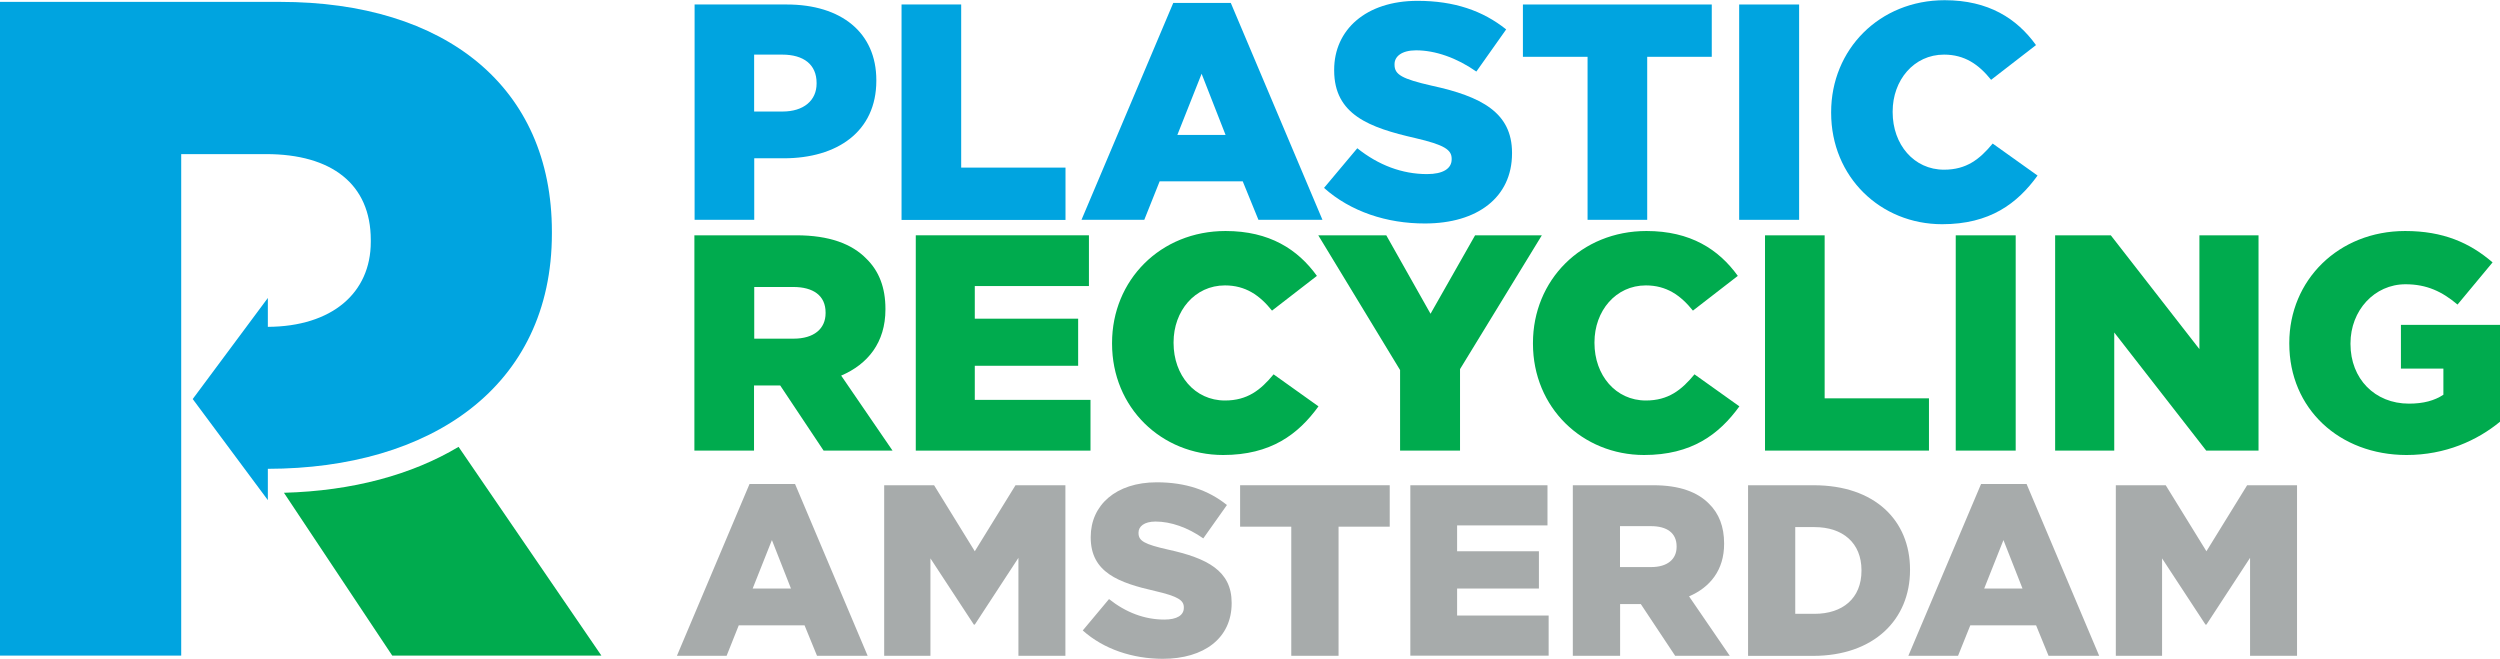
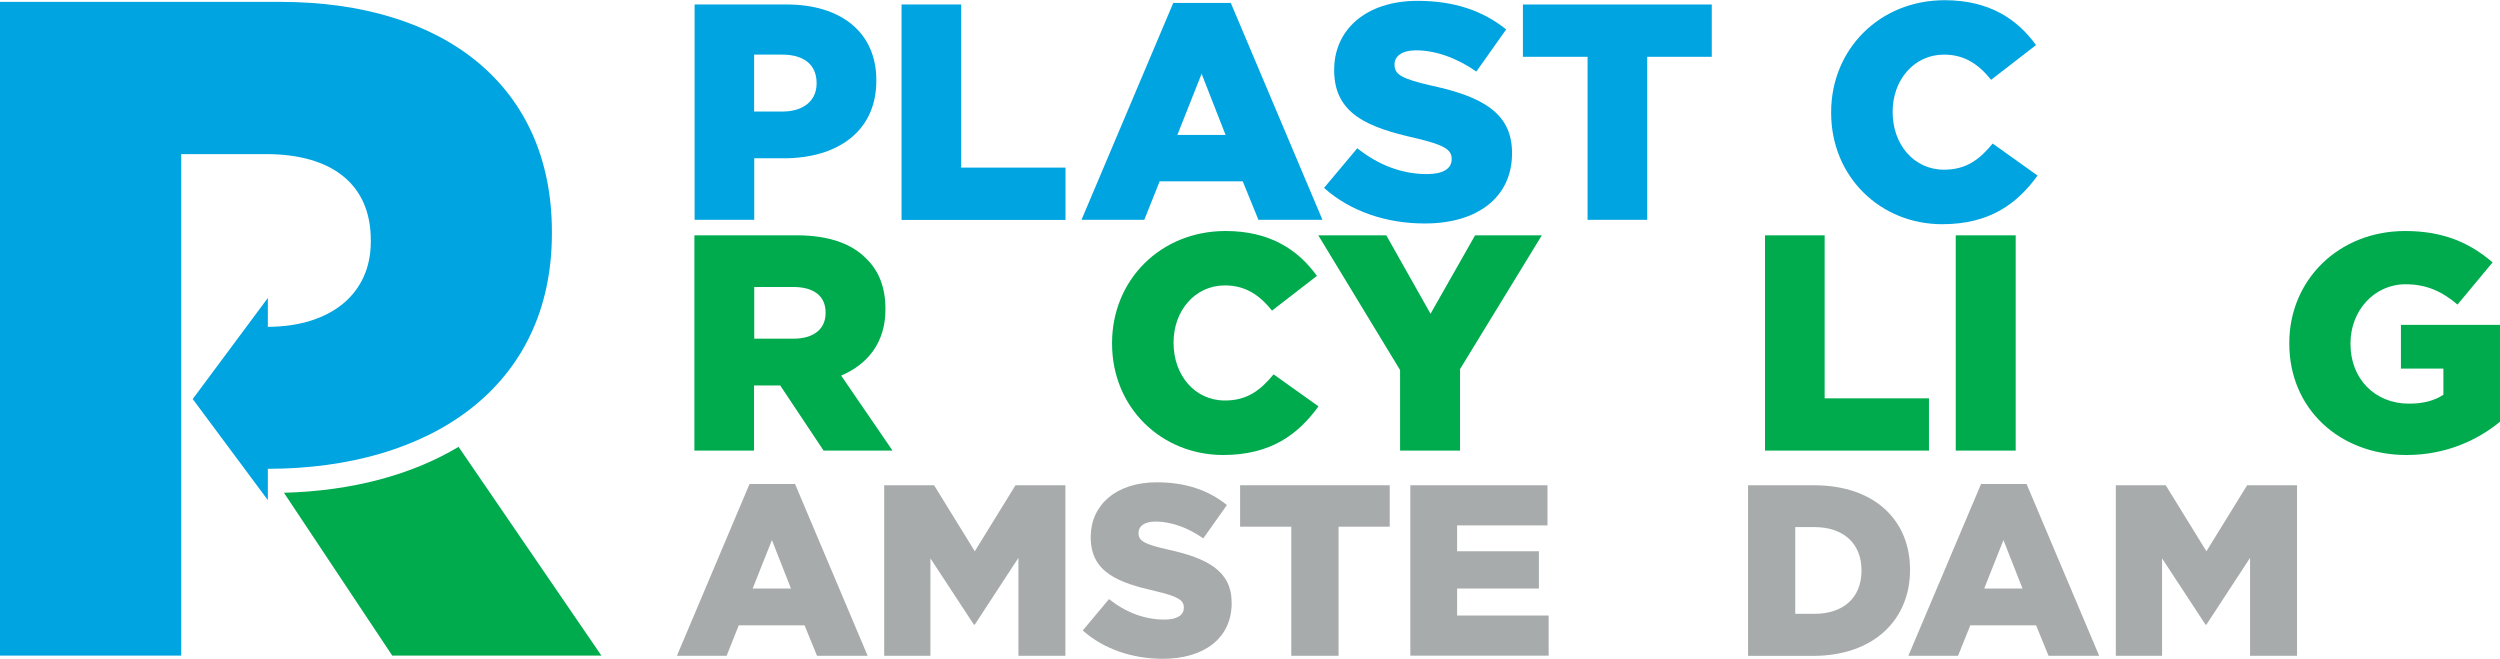
<svg xmlns="http://www.w3.org/2000/svg" xmlns:xlink="http://www.w3.org/1999/xlink" width="292" height="77" viewBox="0 0 292 77">
  <defs>
    <path id="c4jba" d="M275.394 102.027c2.481 0 3.984-1.296 3.984-3.263v-.074c0-2.15-1.503-3.311-4.02-3.311h-3.275v6.648h3.311zm-10.277-12.502h10.778c6.355 0 10.46 3.275 10.46 8.835v.074c0 5.927-4.557 9.055-10.814 9.055h-3.446v7.185h-6.966V89.525z" />
    <path id="c4jbb" d="M289.3 89.525h6.966v19.052h12.184v6.11H289.3z" />
    <path id="c4jbc" d="M327.147 104.764l-2.799-7.149-2.835 7.149zm-6.11-15.422h6.72l10.705 25.332h-7.478l-1.833-4.497h-9.703l-1.796 4.497h-7.333z" />
    <path id="c4jbd" d="M338.646 110.947l3.886-4.631c2.48 1.98 5.242 3.018 8.15 3.018 1.87 0 2.872-.647 2.872-1.723v-.073c0-1.039-.83-1.613-4.24-2.408-5.353-1.222-9.483-2.725-9.483-7.906v-.073c0-4.668 3.703-8.053 9.74-8.053 4.277 0 7.613 1.148 10.35 3.336l-3.483 4.924c-2.297-1.613-4.815-2.48-7.039-2.48-1.686 0-2.517.72-2.517 1.613v.073c0 1.149.868 1.65 4.35 2.444 5.78 1.259 9.373 3.129 9.373 7.833v.074c0 5.144-4.057 8.187-10.167 8.187-4.46.012-8.7-1.393-11.792-4.155z" />
    <path id="c4jbe" d="M369.416 95.635h-7.54v-6.11h22.058v6.11h-7.54v19.04h-6.966v-19.04z" />
-     <path id="c4jbf" d="M387.135 89.525h7.002v25.15h-7.002z" />
    <path id="c4jbg" d="M397.877 102.173v-.073c0-7.332 5.645-13.076 13.259-13.076 5.132 0 8.444 2.151 10.668 5.243l-5.243 4.057c-1.442-1.797-3.091-2.945-5.499-2.945-3.52 0-6 2.982-6 6.648v.073c0 3.776 2.48 6.72 6 6.72 2.628 0 4.167-1.221 5.683-3.054l5.242 3.74c-2.37 3.274-5.572 5.682-11.145 5.682-7.185 0-12.965-5.5-12.965-13.015z" />
    <path id="c4jbh" d="M276.69 128.556c2.37 0 3.739-1.148 3.739-2.981v-.074c0-1.98-1.442-2.981-3.776-2.981h-4.558v6.036zm-11.573-12.073h11.89c3.85 0 6.502 1.002 8.188 2.737 1.479 1.442 2.224 3.373 2.224 5.854v.073c0 3.85-2.053 6.391-5.17 7.723l6 8.762h-8.052l-5.071-7.613h-3.056v7.613h-6.965v-25.15z" />
-     <path id="c4jbi" d="M290.963 116.483h20.224v5.927h-13.332v3.812h12.073v5.5h-12.073v3.983h13.515v5.927h-20.407z" />
    <path id="c4jbj" d="M313.888 129.13v-.073c0-7.332 5.645-13.075 13.259-13.075 5.132 0 8.444 2.15 10.668 5.242l-5.243 4.057c-1.442-1.796-3.091-2.945-5.499-2.945-3.52 0-6 2.982-6 6.648v.073c0 3.776 2.48 6.722 6 6.722 2.628 0 4.167-1.222 5.683-3.056l5.242 3.74c-2.37 3.275-5.572 5.682-11.145 5.682-7.185-.012-12.965-5.511-12.965-13.014z" />
    <path id="c4jbk" d="M347.53 132.222l-9.556-15.739h7.943l5.169 9.165 5.206-9.165h7.796l-9.556 15.63v9.519h-7.002z" />
-     <path id="c4jbl" d="M363.05 129.13v-.073c0-7.332 5.645-13.075 13.258-13.075 5.145 0 8.444 2.15 10.668 5.242l-5.242 4.057c-1.442-1.796-3.092-2.945-5.5-2.945-3.519 0-6 2.982-6 6.648v.073c0 3.776 2.481 6.722 6 6.722 2.628 0 4.168-1.222 5.683-3.056l5.243 3.74c-2.371 3.275-5.573 5.682-11.145 5.682-7.173-.012-12.966-5.511-12.966-13.014z" />
    <path id="c4jbm" d="M390.154 116.483h6.965v19.039h12.184v6.11h-19.15z" />
    <path id="c4jbn" d="M412.43 116.483h7.003v25.149h-7.002z" />
-     <path id="c4jbo" d="M424.04 116.483h6.501l10.35 13.295v-13.295h6.905v25.149h-6.11l-10.742-13.797v13.797h-6.904z" />
    <path id="c4jbp" d="M451.389 129.13v-.073c0-7.332 5.743-13.075 13.54-13.075 4.423 0 7.54 1.369 10.203 3.666l-4.093 4.925c-1.797-1.516-3.593-2.371-6.074-2.371-3.63 0-6.428 3.055-6.428 6.904v.074c0 4.057 2.836 6.965 6.831 6.965 1.687 0 2.982-.354 4.02-1.039v-3.055h-4.96v-5.108H476v11.316c-2.664 2.188-6.367 3.886-10.925 3.886-7.833-.012-13.686-5.401-13.686-13.014z" />
    <path id="c4jbq" d="M276.384 157.738l-2.224-5.658-2.248 5.658zm-4.839-12.208h5.316l8.48 20.066h-5.914l-1.454-3.556h-7.687l-1.417 3.556h-5.805z" />
    <path id="c4jbr" d="M287.272 145.677h5.83l4.753 7.71 4.754-7.71h5.829v19.919h-5.487v-11.438l-5.096 7.796h-.11l-5.071-7.735v11.377h-5.402z" />
    <path id="c4jbs" d="M310.466 162.638l3.067-3.666c1.968 1.565 4.155 2.395 6.465 2.395 1.478 0 2.273-.513 2.273-1.368v-.061c0-.819-.66-1.283-3.36-1.907-4.241-.965-7.516-2.163-7.516-6.256v-.061c0-3.703 2.933-6.38 7.71-6.38 3.386 0 6.037.917 8.2 2.652l-2.761 3.899c-1.821-1.283-3.813-1.968-5.573-1.968-1.332 0-1.992.575-1.992 1.283v.061c0 .917.685 1.308 3.447 1.931 4.582 1.002 7.43 2.48 7.43 6.208v.061c0 4.07-3.215 6.489-8.054 6.489-3.531-.012-6.892-1.124-9.336-3.312z" />
    <path id="c4jbt" d="M334.82 150.516h-5.975v-4.84h17.475v4.84h-5.976v15.08h-5.523v-15.08z" />
    <path id="c4jbu" d="M348.727 145.677h16.02v4.692H354.19v3.019h9.556v4.35h-9.556v3.153h10.692v4.692h-16.155z" />
-     <path id="c4jbv" d="M376.87 155.233c1.882 0 2.958-.917 2.958-2.359v-.06c0-1.565-1.137-2.36-2.994-2.36h-3.618v4.779zm-9.165-9.556h9.422c3.043 0 5.145.794 6.489 2.163 1.16 1.136 1.76 2.676 1.76 4.631v.061c0 3.043-1.626 5.06-4.094 6.123l4.753 6.94h-6.379l-4.008-6.036h-2.42v6.037h-5.523z" />
    <path id="c4jbw" d="M395.934 160.695c3.3 0 5.487-1.82 5.487-5.034v-.061c0-3.19-2.188-5.035-5.487-5.035h-2.249v10.13h2.249zm-7.772-15.018h7.686c7.112 0 11.243 4.094 11.243 9.85v.06c0 5.744-4.18 10.02-11.353 10.02h-7.564v-19.93z" />
    <path id="c4jbx" d="M420.227 157.738l-2.224-5.658-2.248 5.658zm-4.839-12.208h5.316l8.48 20.066h-5.914l-1.454-3.556h-7.686l-1.43 3.556h-5.805z" />
    <path id="c4jby" d="M431.128 145.677h5.829l4.753 7.71 4.754-7.71h5.829v19.919h-5.487v-11.438l-5.096 7.796h-.11l-5.071-7.735v11.377h-5.401z" />
    <path id="c4jbz" d="M237.56 141.192c-5.462 3.263-12.378 5.145-20.395 5.365l12.648 19.014h24.428z" />
    <path id="c4jbA" d="M216.726 89.22H184v76.351h21.165V107h9.923c7.638 0 12.22 3.495 12.22 10.033v.22c0 5.975-4.546 9.886-12.024 9.923v-3.373l-8.775 11.804 8.775 11.805v-3.654c18.929-.024 33.177-9.52 33.177-27.483v-.22c0-16.912-12.44-26.835-31.736-26.835z" />
  </defs>
  <g>
    <g transform="translate(-184 -89)">
      <g>
        <g>
          <use fill="#00a4e0" xlink:href="#c4jba" />
        </g>
        <g>
          <use fill="#00a4e0" xlink:href="#c4jbb" />
        </g>
        <g>
          <use fill="#00a4e0" xlink:href="#c4jbc" />
        </g>
        <g>
          <use fill="#00a4e0" xlink:href="#c4jbd" />
        </g>
        <g>
          <use fill="#00a4e0" xlink:href="#c4jbe" />
        </g>
        <g>
          <use fill="#00a4e0" xlink:href="#c4jbf" />
        </g>
        <g>
          <use fill="#00a4e0" xlink:href="#c4jbg" />
        </g>
        <g>
          <use fill="#00ab4e" xlink:href="#c4jbh" />
        </g>
        <g>
          <use fill="#00ab4e" xlink:href="#c4jbi" />
        </g>
        <g>
          <use fill="#00ab4e" xlink:href="#c4jbj" />
        </g>
        <g>
          <use fill="#00ab4e" xlink:href="#c4jbk" />
        </g>
        <g>
          <use fill="#00ab4e" xlink:href="#c4jbl" />
        </g>
        <g>
          <use fill="#00ab4e" xlink:href="#c4jbm" />
        </g>
        <g>
          <use fill="#00ab4e" xlink:href="#c4jbn" />
        </g>
        <g>
          <use fill="#00ab4e" xlink:href="#c4jbo" />
        </g>
        <g>
          <use fill="#00ab4e" xlink:href="#c4jbp" />
        </g>
        <g>
          <use fill="#a7abab" xlink:href="#c4jbq" />
        </g>
        <g>
          <use fill="#a7abab" xlink:href="#c4jbr" />
        </g>
        <g>
          <use fill="#a7abab" xlink:href="#c4jbs" />
        </g>
        <g>
          <use fill="#a7abab" xlink:href="#c4jbt" />
        </g>
        <g>
          <use fill="#a7abab" xlink:href="#c4jbu" />
        </g>
        <g>
          <use fill="#a7abab" xlink:href="#c4jbv" />
        </g>
        <g>
          <use fill="#a7abab" xlink:href="#c4jbw" />
        </g>
        <g>
          <use fill="#a7abab" xlink:href="#c4jbx" />
        </g>
        <g>
          <use fill="#a7abab" xlink:href="#c4jby" />
        </g>
      </g>
      <g>
        <g>
          <g>
            <use fill="#00ab4e" xlink:href="#c4jbz" />
          </g>
        </g>
        <g>
          <use fill="#00a4e0" xlink:href="#c4jbA" />
        </g>
      </g>
    </g>
  </g>
</svg>